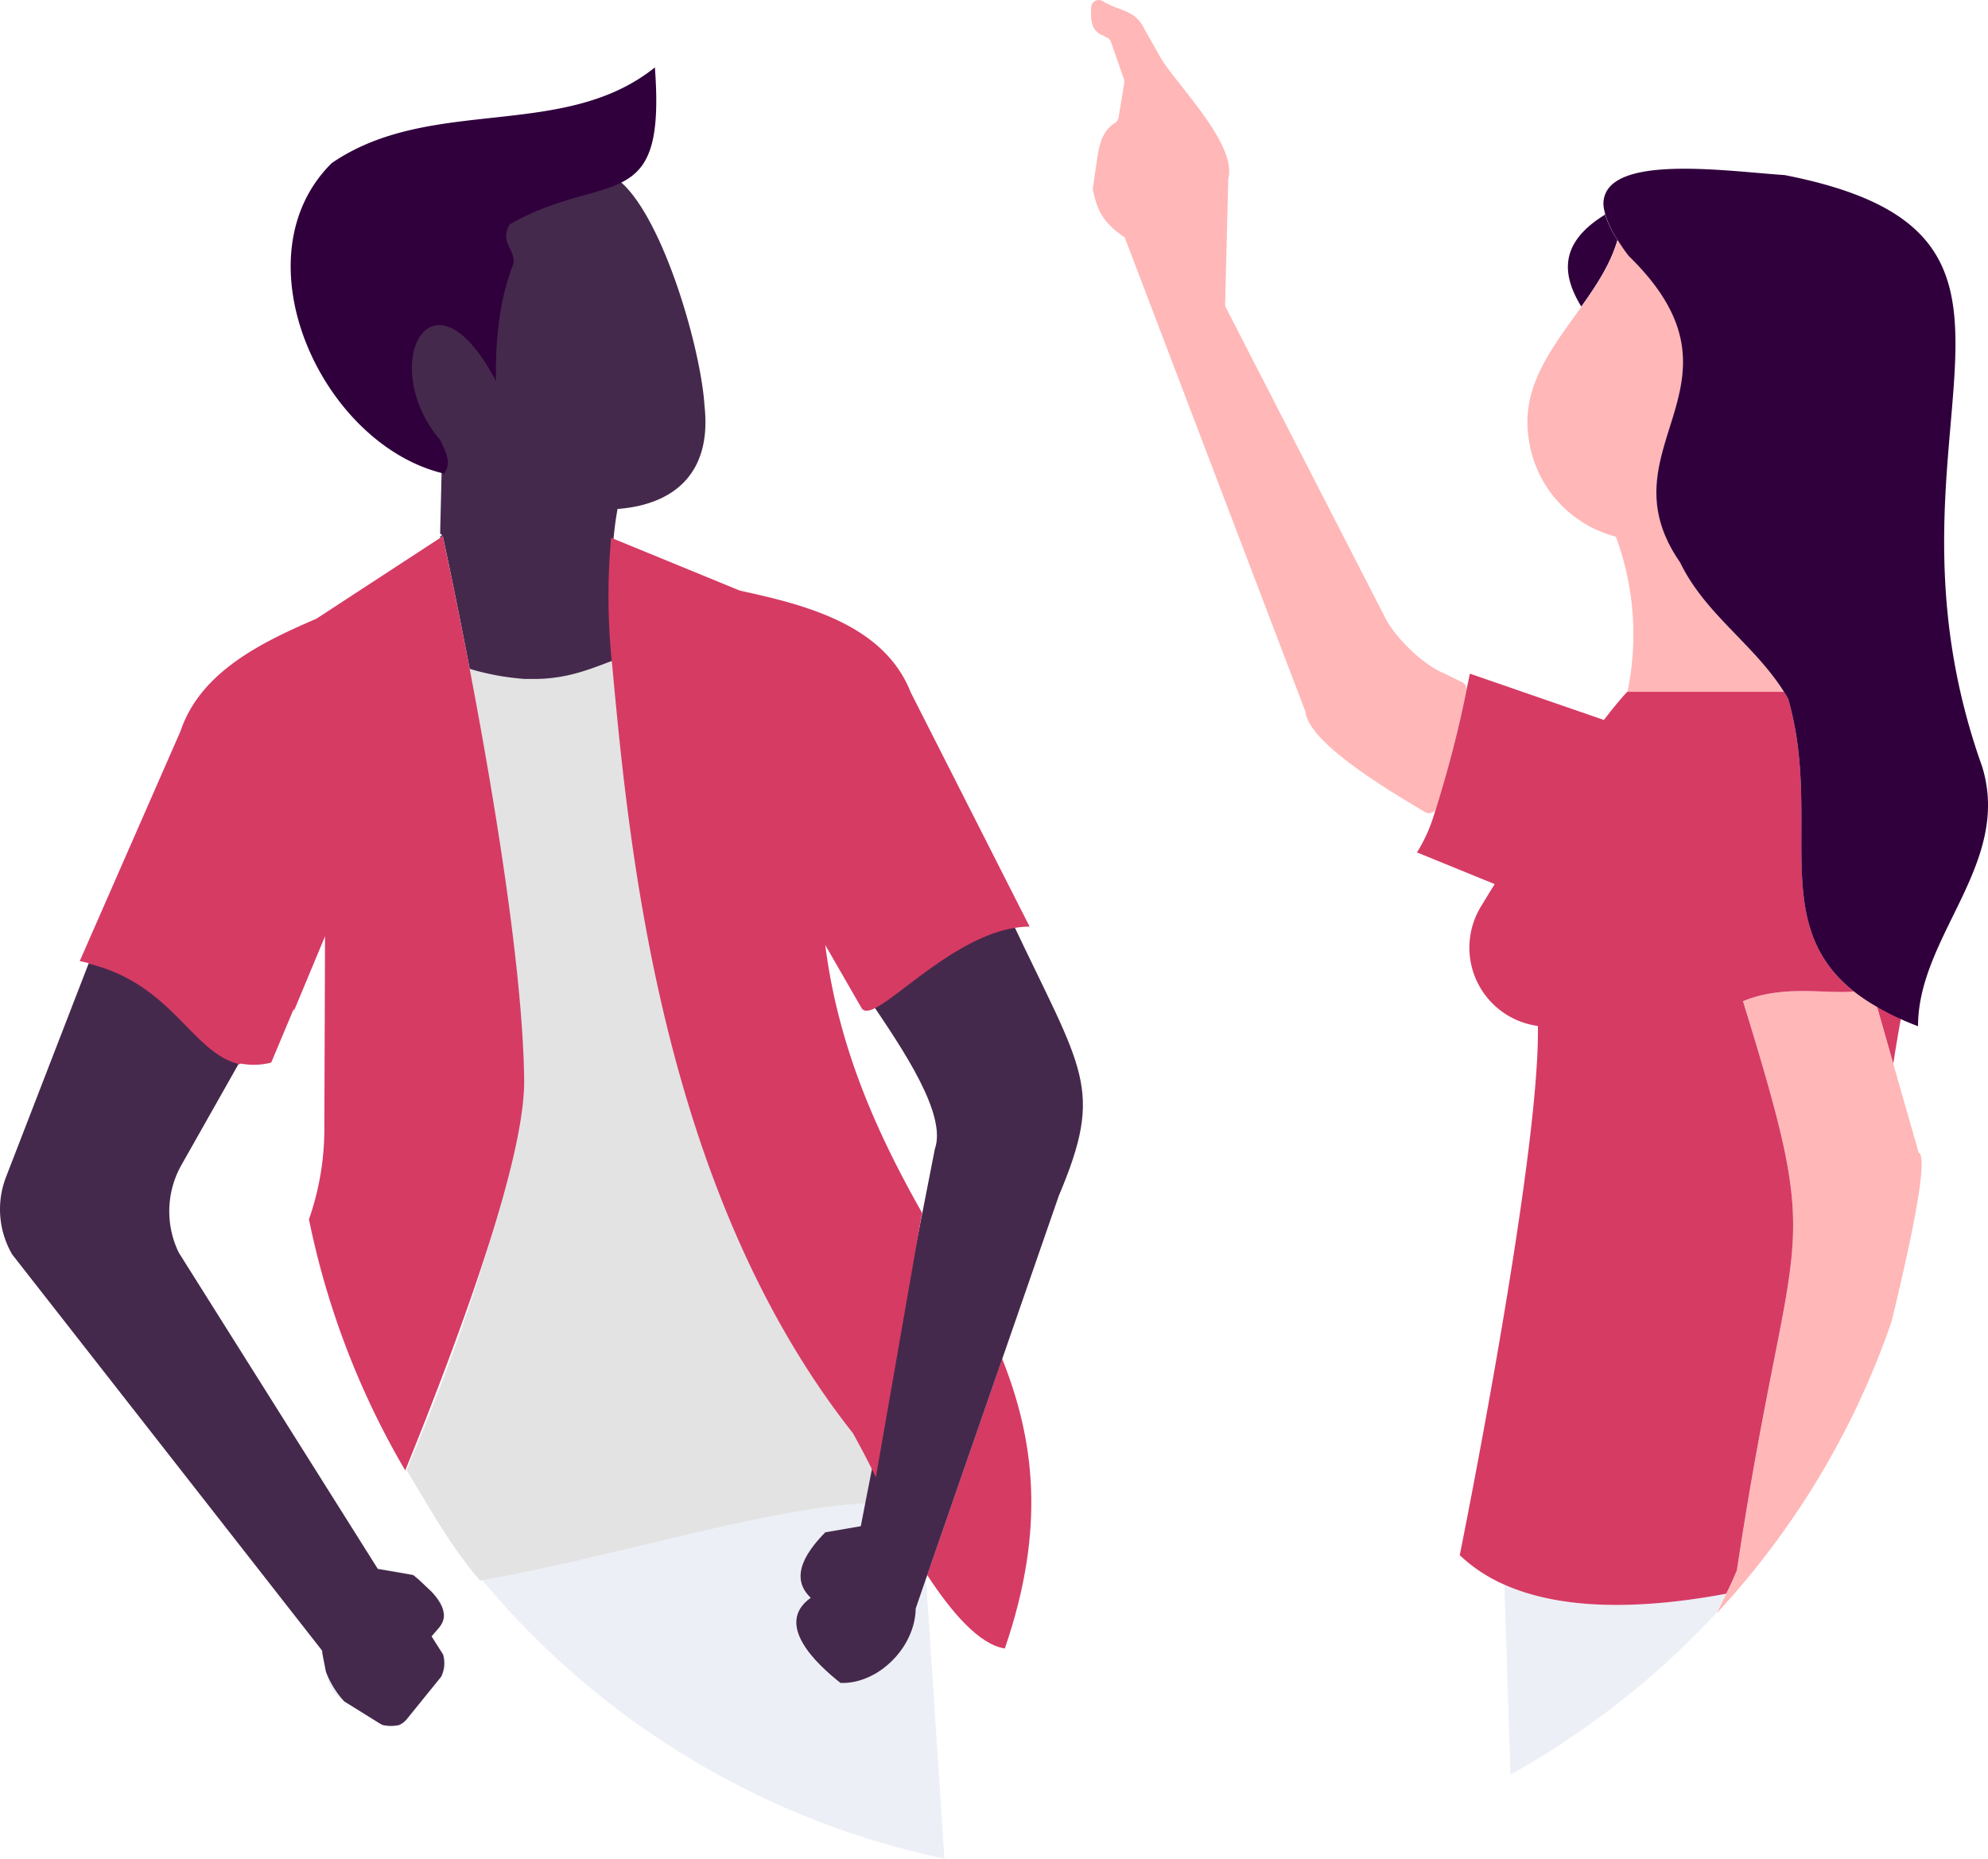
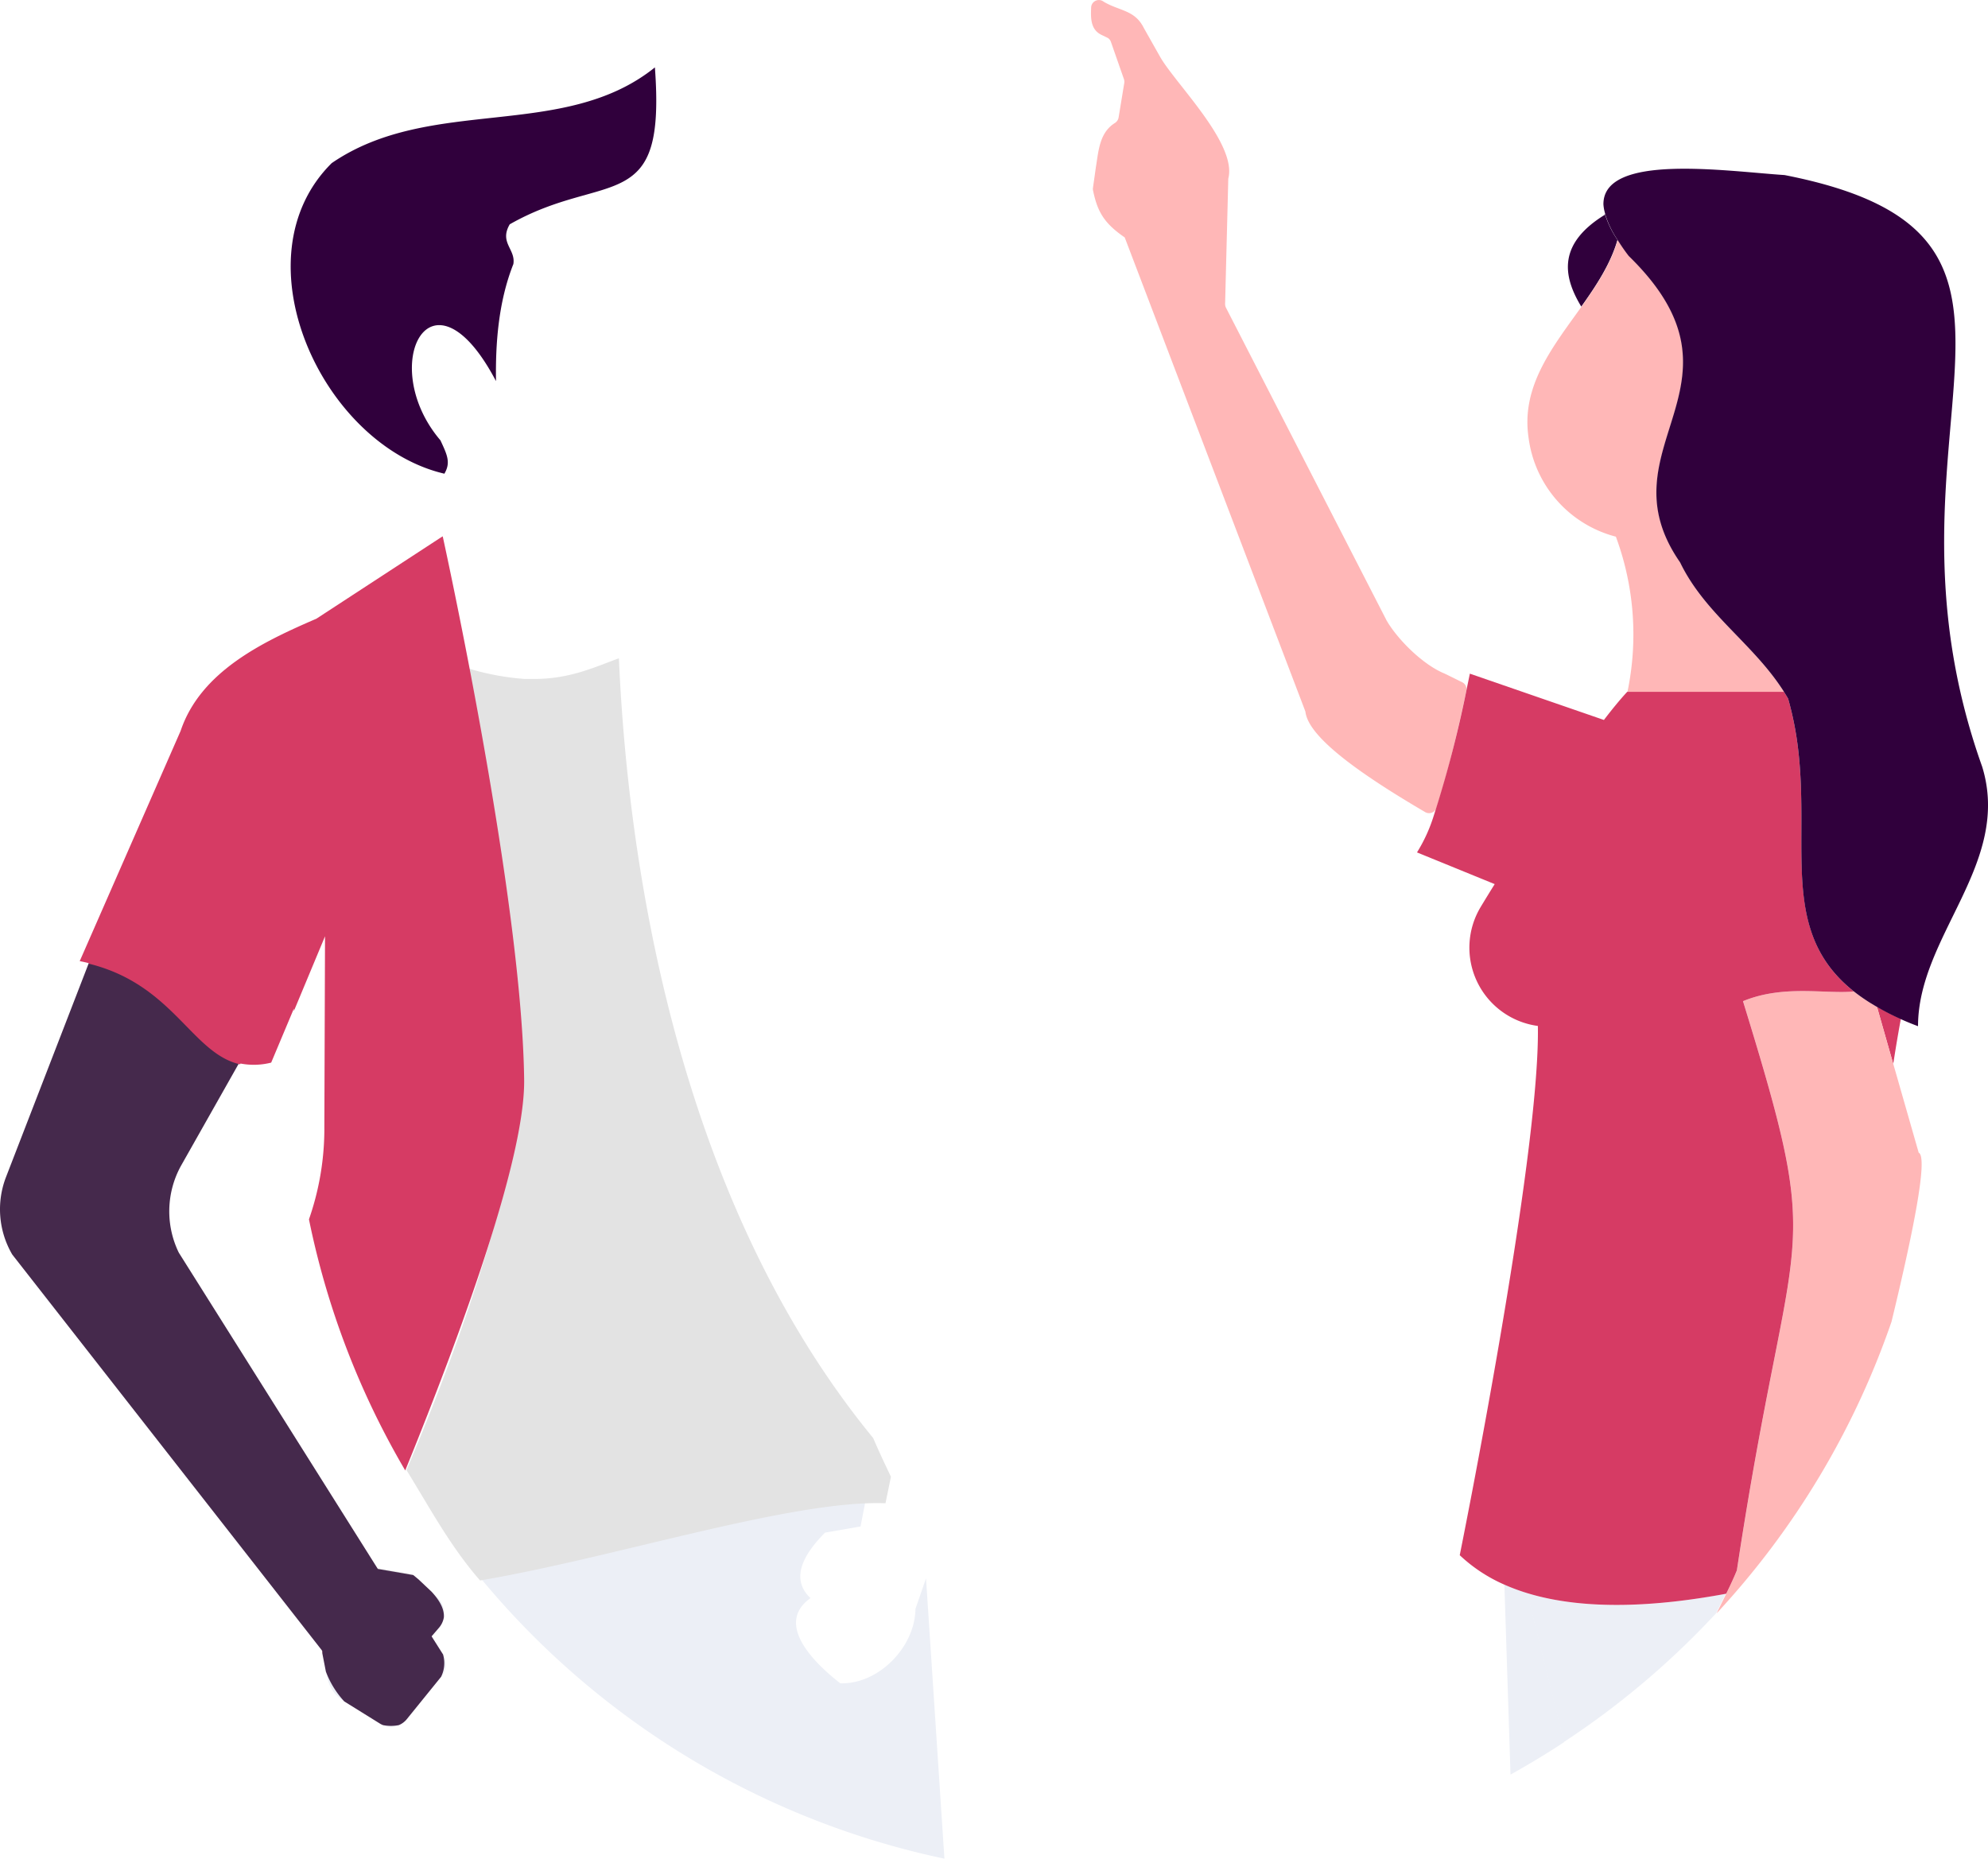
<svg xmlns="http://www.w3.org/2000/svg" viewBox="0 0 324.17 303.11">
  <defs>
    <style>.cls-1{fill:none;}.cls-2{fill:#ffb7b7;}.cls-3{fill:#eceff6;}.cls-4{fill:#d63b64;}.cls-5{fill:#30003c;}.cls-6{fill:#45294c;}.cls-7{fill:#e3e3e3;}</style>
  </defs>
  <title>Stap 3.Hoehetwerkt</title>
  <g id="Laag_2" data-name="Laag 2">
    <g id="Stap_3" data-name="Stap 3">
      <path class="cls-1" d="M143,164.38c-1.06.55-1.81.65-2.18.05l-5.88-10.32c2.16,17.27,8.84,30.44,15.67,42.63l1.83-9.34C154.41,181.7,148.12,172,143,164.38Z" />
      <path class="cls-1" d="M87.83,111.85l-1.8,0C86.65,111.84,87.25,111.86,87.83,111.85Z" />
      <path class="cls-2" d="M180.07.34c2.55,1.47,5,1.3,6.45,4.23l2.63,4.66c2.47,4.38,12.62,14.19,11.14,19.9l-.52,20.45a1.36,1.36,0,0,0,.14.6l26.19,51a.41.41,0,0,0,.05.09c1.9,3.2,6,7.2,9.42,8.58l2.86,1.41a1.25,1.25,0,0,1,.68,1.38c-.9,4.29-2.77,12.68-4.88,19.1a1.26,1.26,0,0,1-1.83.7c-9.93-5.82-18.94-12-19.52-16.29a1,1,0,0,0-.06-.23L183.4,38.72h0c-3.35-2.3-4.45-4.18-5.17-7.69a1.3,1.3,0,0,1,0-.44l.47-3.34c.44-2.68.58-5.6,3.08-7.18a1.34,1.34,0,0,0,.62-.89l.93-5.66a1.31,1.31,0,0,0-.06-.62l-2.12-6.07a1.24,1.24,0,0,0-.52-.65l-1-.48c-1.79-.86-1.79-2.69-1.7-4.54a1.26,1.26,0,0,1,2-.91Z" />
      <path class="cls-3" d="M255.07,284.09l-6-24.29a33,33,0,0,1-3.76-1.4l1,31C249.24,287.76,252.2,286,255.07,284.09Z" />
      <path class="cls-3" d="M249,259.8l6,24.29a134.47,134.47,0,0,0,24.83-21c.52-1.07,1.06-2.15,1.58-3.21C270.46,262,258.59,262.73,249,259.8Z" />
      <path class="cls-4" d="M308.72,173.52c.4-2.62.82-5.09,1.24-7.36a39.34,39.34,0,0,1-3.9-2Z" />
      <path class="cls-5" d="M261.66,35l.07,0a.14.14,0,0,1,0-.07C261.65,34.89,261.62,34.92,261.66,35Z" />
      <path class="cls-5" d="M261.73,35c-7.62,4.67-7,9.87-3.88,15,2.48-3.48,4.79-7,5.9-10.88A15.93,15.93,0,0,1,261.73,35Z" />
      <path class="cls-2" d="M274,91.71c-13.11-18.88,13.16-29-8.36-49.95-.59-.8-1.24-1.69-1.85-2.64-1.11,3.88-3.42,7.4-5.9,10.88-4.65,6.53-9.86,12.91-8.65,21.28a19.22,19.22,0,0,0,14.25,16.24,45.89,45.89,0,0,1,1.89,25.3H290.9C286,105,278,100.18,274,91.71Z" />
      <path class="cls-2" d="M302.31,161.69c-4.71.44-11.45-1.15-18.08,1.58,13.65,44.37,8,33.41-1,92.82-.51,1.25-1.11,2.53-1.74,3.81-.52,1.06-1.06,2.14-1.58,3.21a134,134,0,0,0,28.53-47.58c3.5-14.45,6-26.82,4.43-27.55l-4.14-14.46-2.66-9.32A30.17,30.17,0,0,1,302.31,161.69Z" />
-       <path class="cls-4" d="M293.22,122.26a52.68,52.68,0,0,0-1.64-8.32c-.22-.38-.45-.75-.68-1.12H265.34c-1.13,1.22-2.41,2.77-3.8,4.59l-21.86-7.55s-.14.69-.38,1.84a189.73,189.73,0,0,1-5.57,21.52,25.74,25.74,0,0,1-2.67,5.79l12.67,5.17c-.77,1.24-1.53,2.47-2.25,3.67a12.88,12.88,0,0,0,9.29,19.46c.41,21.3-12.74,86.31-12.74,86.31a25.41,25.41,0,0,0,7.23,4.78,33,33,0,0,0,3.76,1.4c9.57,2.93,21.44,2.16,32.46.1.63-1.28,1.23-2.56,1.74-3.81,9-59.41,14.66-48.45,1-92.82,6.63-2.73,13.37-1.14,18.08-1.58C290.25,152.11,295.12,138.41,293.22,122.26Z" />
+       <path class="cls-4" d="M293.22,122.26a52.68,52.68,0,0,0-1.64-8.32c-.22-.38-.45-.75-.68-1.12H265.34c-1.13,1.22-2.41,2.77-3.8,4.59l-21.86-7.55s-.14.69-.38,1.84a189.73,189.73,0,0,1-5.57,21.52,25.74,25.74,0,0,1-2.67,5.79l12.67,5.17c-.77,1.24-1.53,2.47-2.25,3.67a12.88,12.88,0,0,0,9.29,19.46c.41,21.3-12.74,86.31-12.74,86.31a25.41,25.41,0,0,0,7.23,4.78,33,33,0,0,0,3.76,1.4c9.57,2.93,21.44,2.16,32.46.1.63-1.28,1.23-2.56,1.74-3.81,9-59.41,14.66-48.45,1-92.82,6.63-2.73,13.37-1.14,18.08-1.58C290.25,152.11,295.12,138.41,293.22,122.26" />
      <path class="cls-5" d="M265.6,41.76c21.52,21-4.75,31.07,8.36,49.95,4.08,8.47,12,13.28,16.94,21.11.23.37.46.74.68,1.12a52.68,52.68,0,0,1,1.64,8.32c1.9,16.15-3,29.85,9.09,39.43a30.17,30.17,0,0,0,3.75,2.51,39.34,39.34,0,0,0,3.9,2c.88.4,1.81.78,2.8,1.15,0-14.75,15.32-26.52,10.46-42.32C303.53,69.86,341.78,38.49,291,28.55c-9.48-.62-29.62-3.64-29.54,4.79a7,7,0,0,0,.29,1.54.14.14,0,0,0,0,.07v0a15.93,15.93,0,0,0,2,4.15C264.36,40.07,265,41,265.6,41.76Z" />
-       <path class="cls-6" d="M76.74,109.89A36.86,36.86,0,0,0,86,111.8l1.8,0c5.13-.07,8.64-1.78,12.52-3.28C99.8,103,99.08,91.79,100.7,83c8.84-.66,15.43-5.51,14.18-16.81-.6-9.64-7.08-31.71-14.27-37-4.13,2.29-10.47,2.49-18.2,6.9-1.71,3,1,4,.59,6.35A38.54,38.54,0,0,0,80.21,58.9c-10.34-19.64-20.74-.4-10.5,11.61,1,2.26,3.28,3.6,2.33,5.28L71.77,87l.33.28-.34.23v.21l.44-.28S74.24,96.78,76.74,109.89Z" />
      <path class="cls-3" d="M72.36,263.74a3.6,3.6,0,0,0-1.09-3.29l-.93-.86A5.92,5.92,0,0,1,72.36,263.74Z" />
      <path class="cls-3" d="M70.47,267l0,0h0Z" />
      <path class="cls-3" d="M149.28,262.36c-.08,6.3-6.07,12.35-12.26,12.15-4-3.11-10.85-9.62-4.86-13.89-3.79-3.58-.26-8,2.37-10.68l5.79-1,.92-4.73c-14.3-.56-42.56,9.76-62.76,13.29A134,134,0,0,0,154,303.11l-3-45.72Z" />
      <path class="cls-3" d="M53.39,273.63A5.65,5.65,0,0,0,56,277.35l.21.13a14.7,14.7,0,0,1-3-4.84Z" />
      <path class="cls-3" d="M62.46,281.33a3.24,3.24,0,0,0,2.59,0A6.64,6.64,0,0,1,62.46,281.33Z" />
      <path class="cls-3" d="M72,273.45a3.29,3.29,0,0,0,.31-3.51A5,5,0,0,1,72,273.45Z" />
      <path class="cls-7" d="M144.39,245.15l.89-4.33c-1.81-3.74-2.9-6.31-2.9-6.31-33-40.23-40.14-96.74-41.46-127.16l-.12.05c-4.13,1.52-7.87,3.25-13.34,3.32-.62,0-1.26,0-1.92,0a41.8,41.8,0,0,1-9.9-1.94c4,20.09,9.09,49,9.3,67.26.15,12.69-8.36,39.55-18.66,63.7,3.91,6.33,7.11,12.39,12,18C99.82,254.12,129.15,244.57,144.39,245.15Z" />
      <path class="cls-7" d="M61.57,255.89l5.78,1,.87.73-1-.88-5.79-1-1.22-1.94h0Z" />
-       <path class="cls-4" d="M163.85,268.83c6.74-19.61,4.81-34.09-.43-47.24-4.78,13.77-9.64,27.78-12.23,35.26C155.2,263,159.71,268.21,163.85,268.83Z" />
      <path class="cls-4" d="M52.53,269.25l.1.48a2.55,2.55,0,0,1,0-.39Z" />
      <polygon class="cls-4" points="60.26 253.81 60.26 253.8 40.08 221.87 40.08 221.88 60.26 253.81" />
-       <path class="cls-6" d="M165,150.25c-9.39,1.23-18.71,10.91-23,13.13,5.16,7.66,12.45,18.32,10.44,24l-1.83,9.34-8.49,43.18-.84,4.26-.92,4.73-5.79,1c-2.63,2.7-6.16,7.1-2.37,10.68-6,4.27.9,10.78,4.86,13.89,6.19.2,12.18-5.85,12.26-12.15l1.72-5,.19-.54c2.59-7.48,7.45-21.49,12.23-35.26,3.38-9.77,6.73-19.41,9.2-26.52C180.12,177.31,176.6,174.85,165,150.25Z" />
      <path class="cls-5" d="M71.82,71.81c-10.45-12.25-1.49-29.7,9.06-9.66-.09-5.86.33-12.78,2.83-19.08.41-2.45-2.34-3.48-.59-6.49,7.88-4.49,14.35-4.7,18.56-7s6-6.52,5.11-18.59c-14.91,12-36.55,4.53-52.7,15.61-15.61,15.47-1.6,46,18.38,50.65a.67.67,0,0,0,.06-.12C73.51,75.38,72.89,74.11,71.82,71.81Z" />
-       <path class="cls-4" d="M142.74,164.38c4.33-2.22,13.74-11.9,23.21-13.13a14.18,14.18,0,0,1,1.94-.14L148.5,112.9c-4.38-11.13-17.41-14.31-27.85-16.58l-21-8.62a105.71,105.71,0,0,0,.18,20.83c2.77,29.85,8,85.58,39.24,125.18,0,0,2,3.53,3.75,7.21l7.53-43.14c-6.89-12.19-13.6-26.4-15.78-43.67l5.94,10.32C140.91,165,141.67,164.93,142.74,164.38Z" />
      <path class="cls-6" d="M72.27,269.89c0-.08-.08-.17-.13-.25L70.47,267l0,0h0l-.09-.15,1.18-1.37a3.51,3.51,0,0,0,.82-1.73c.08-1.48-.81-2.88-2-4.17l-2.12-2-.87-.72-5.78-1-1.31-2.08L40.07,221.63,29.18,204.32s0,0,0,0l-.06-.11a15.4,15.4,0,0,1,.34-14l9.61-17c-7.87-1.8-10.84-13-24.48-16.44L1,191.9a14.61,14.61,0,0,0,1,12.69l50.49,64.55v.06l.08.09a2.55,2.55,0,0,0,0,.39l.57,2.93a14.89,14.89,0,0,0,3,4.86L62,281.11a3.11,3.11,0,0,0,.45.22,6.64,6.64,0,0,0,2.59,0,3.32,3.32,0,0,0,1.27-.94l5.58-6.89a.47.47,0,0,0,.06-.09A5.08,5.08,0,0,0,72.27,269.89Z" />
      <path class="cls-4" d="M76.74,109.89c-2.5-13.11-4.55-22.43-4.55-22.43l-.44.28L51.59,100.9c-8.62,3.72-18.87,8.55-22.14,18.3L13,156.74c.53.1,1,.21,1.53.34l0,.12.13,0c13.64,3.45,16.61,14.58,24.48,16.37l.08-.13a11.49,11.49,0,0,0,5-.15l3.7-8.81c0,.14,0,.27,0,.4L53,152.69l-.11,31a44.87,44.87,0,0,1-2.51,15.16A133.35,133.35,0,0,0,66.08,239.8c9.66-23.78,19.53-51.2,19.39-63.69C85.26,158.08,80.5,129.68,76.74,109.89Z" />
    </g>
  </g>
</svg>